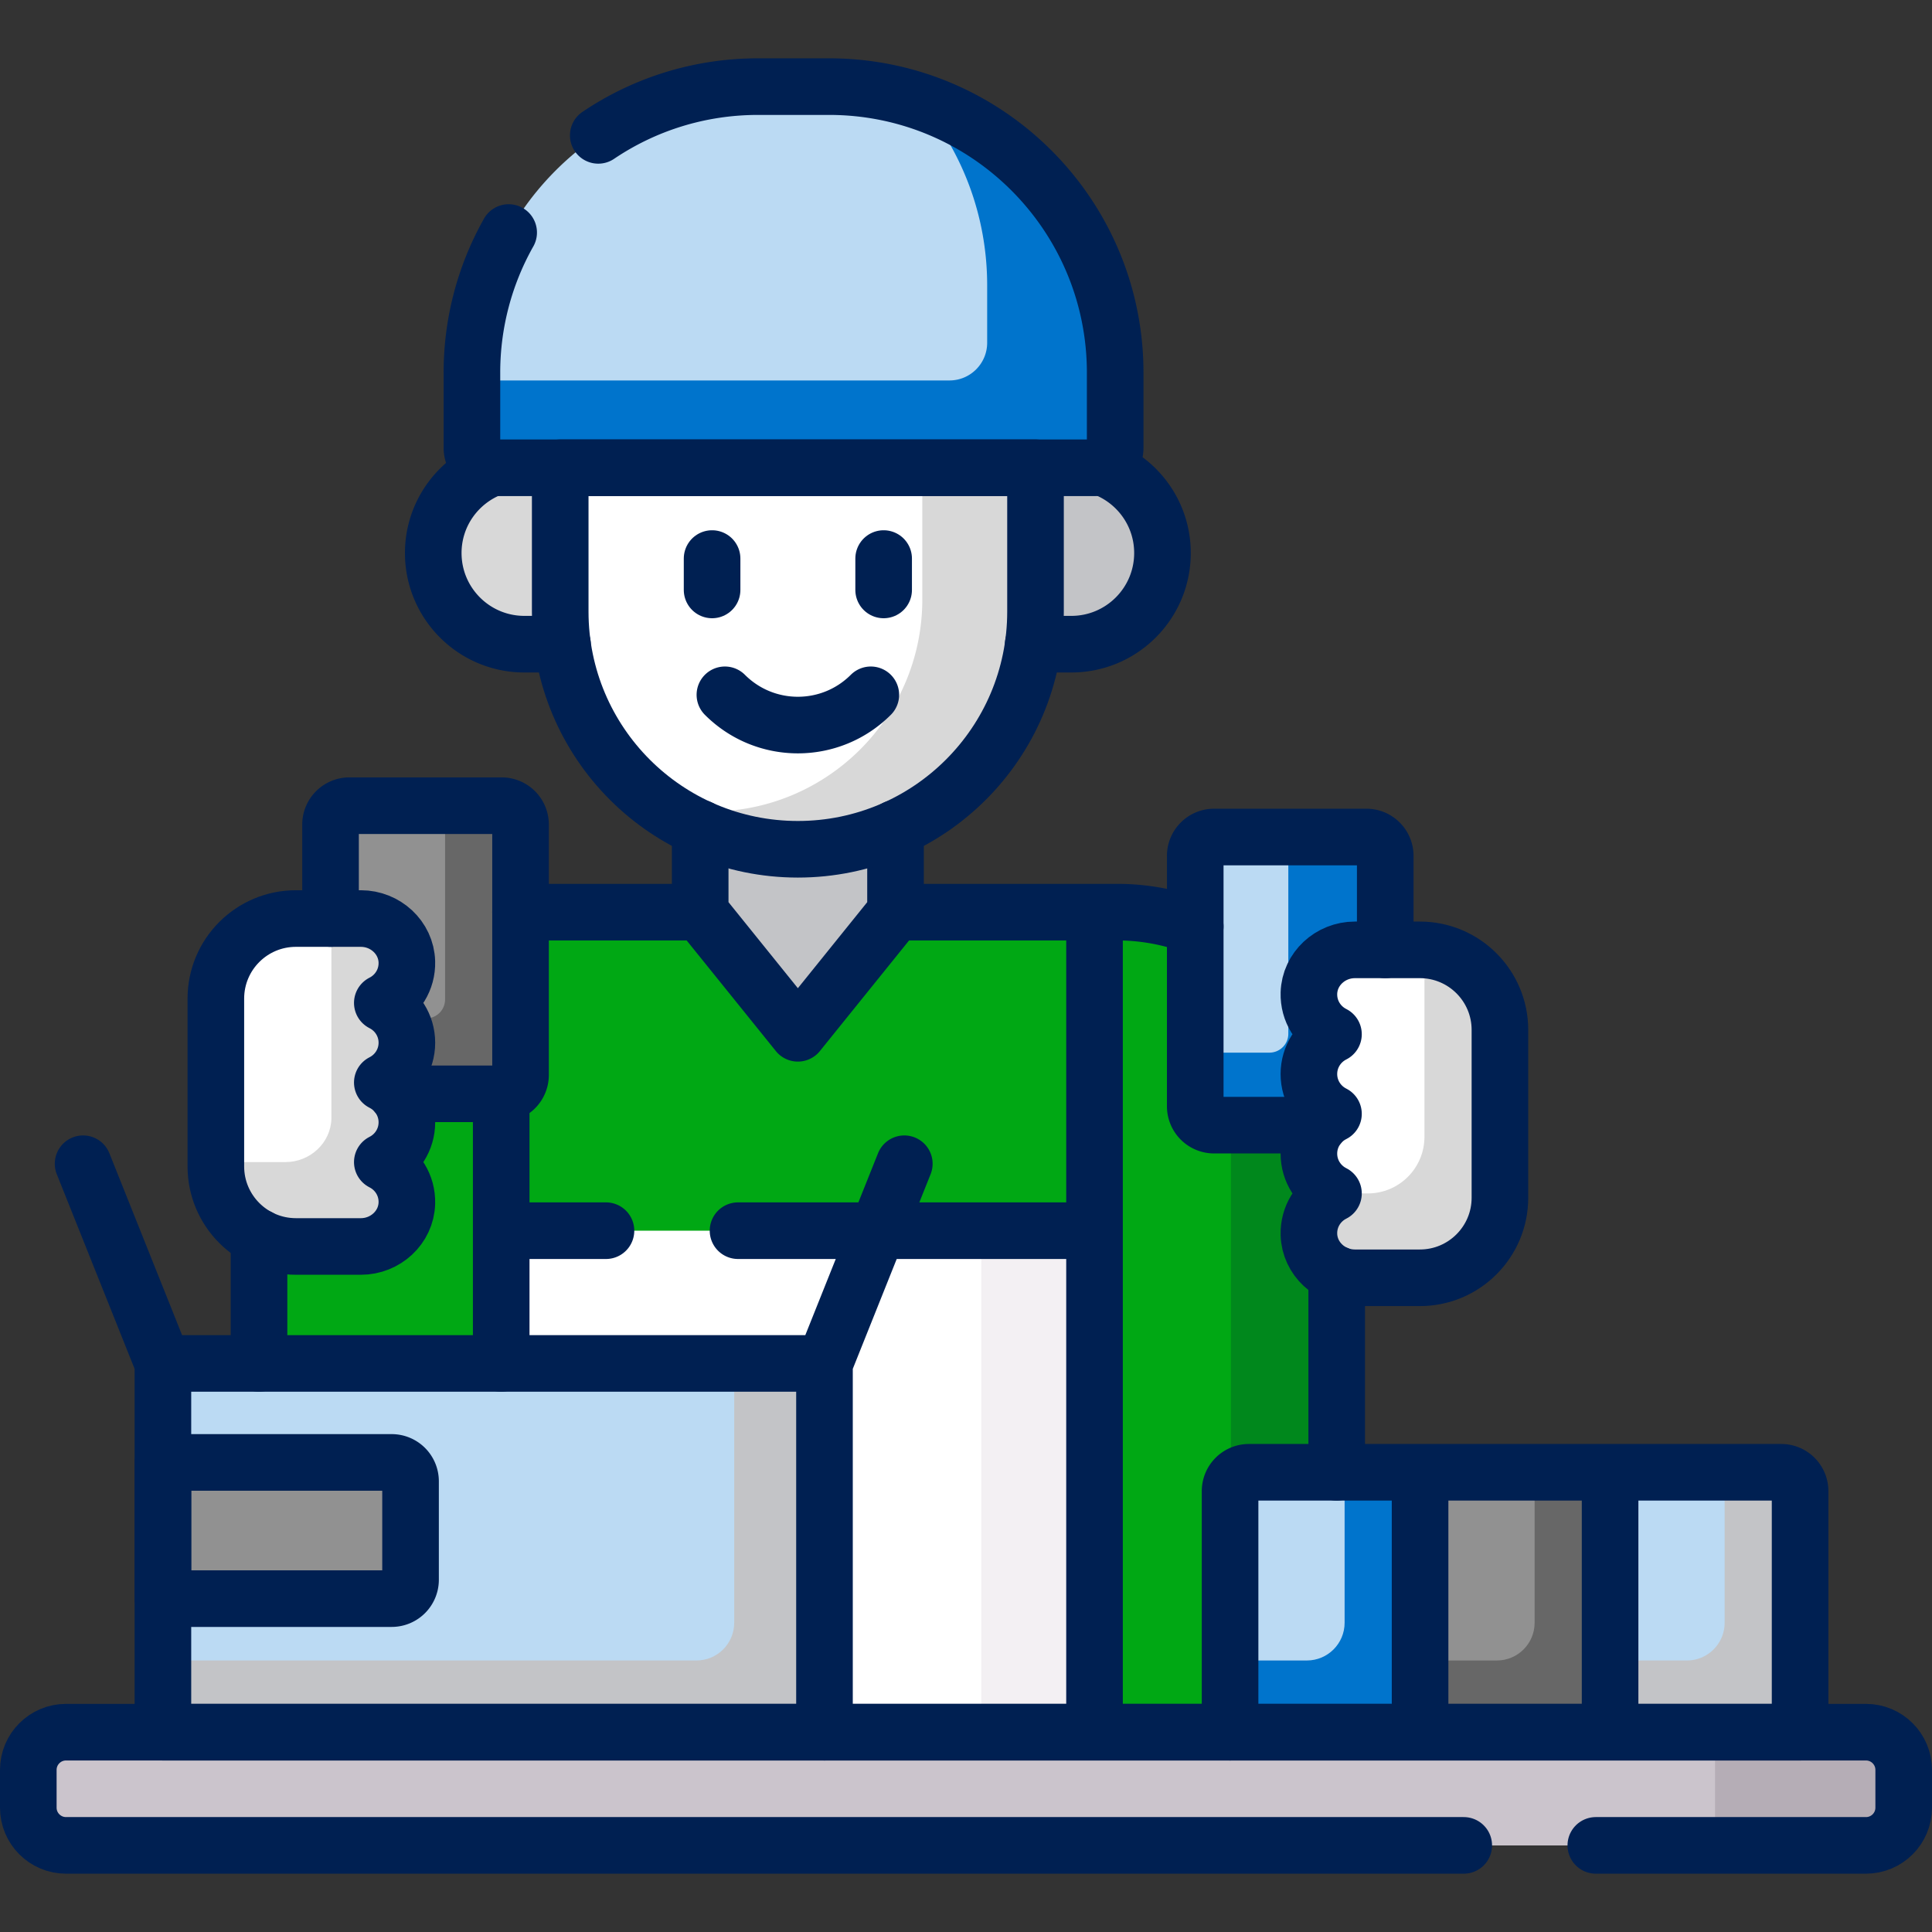
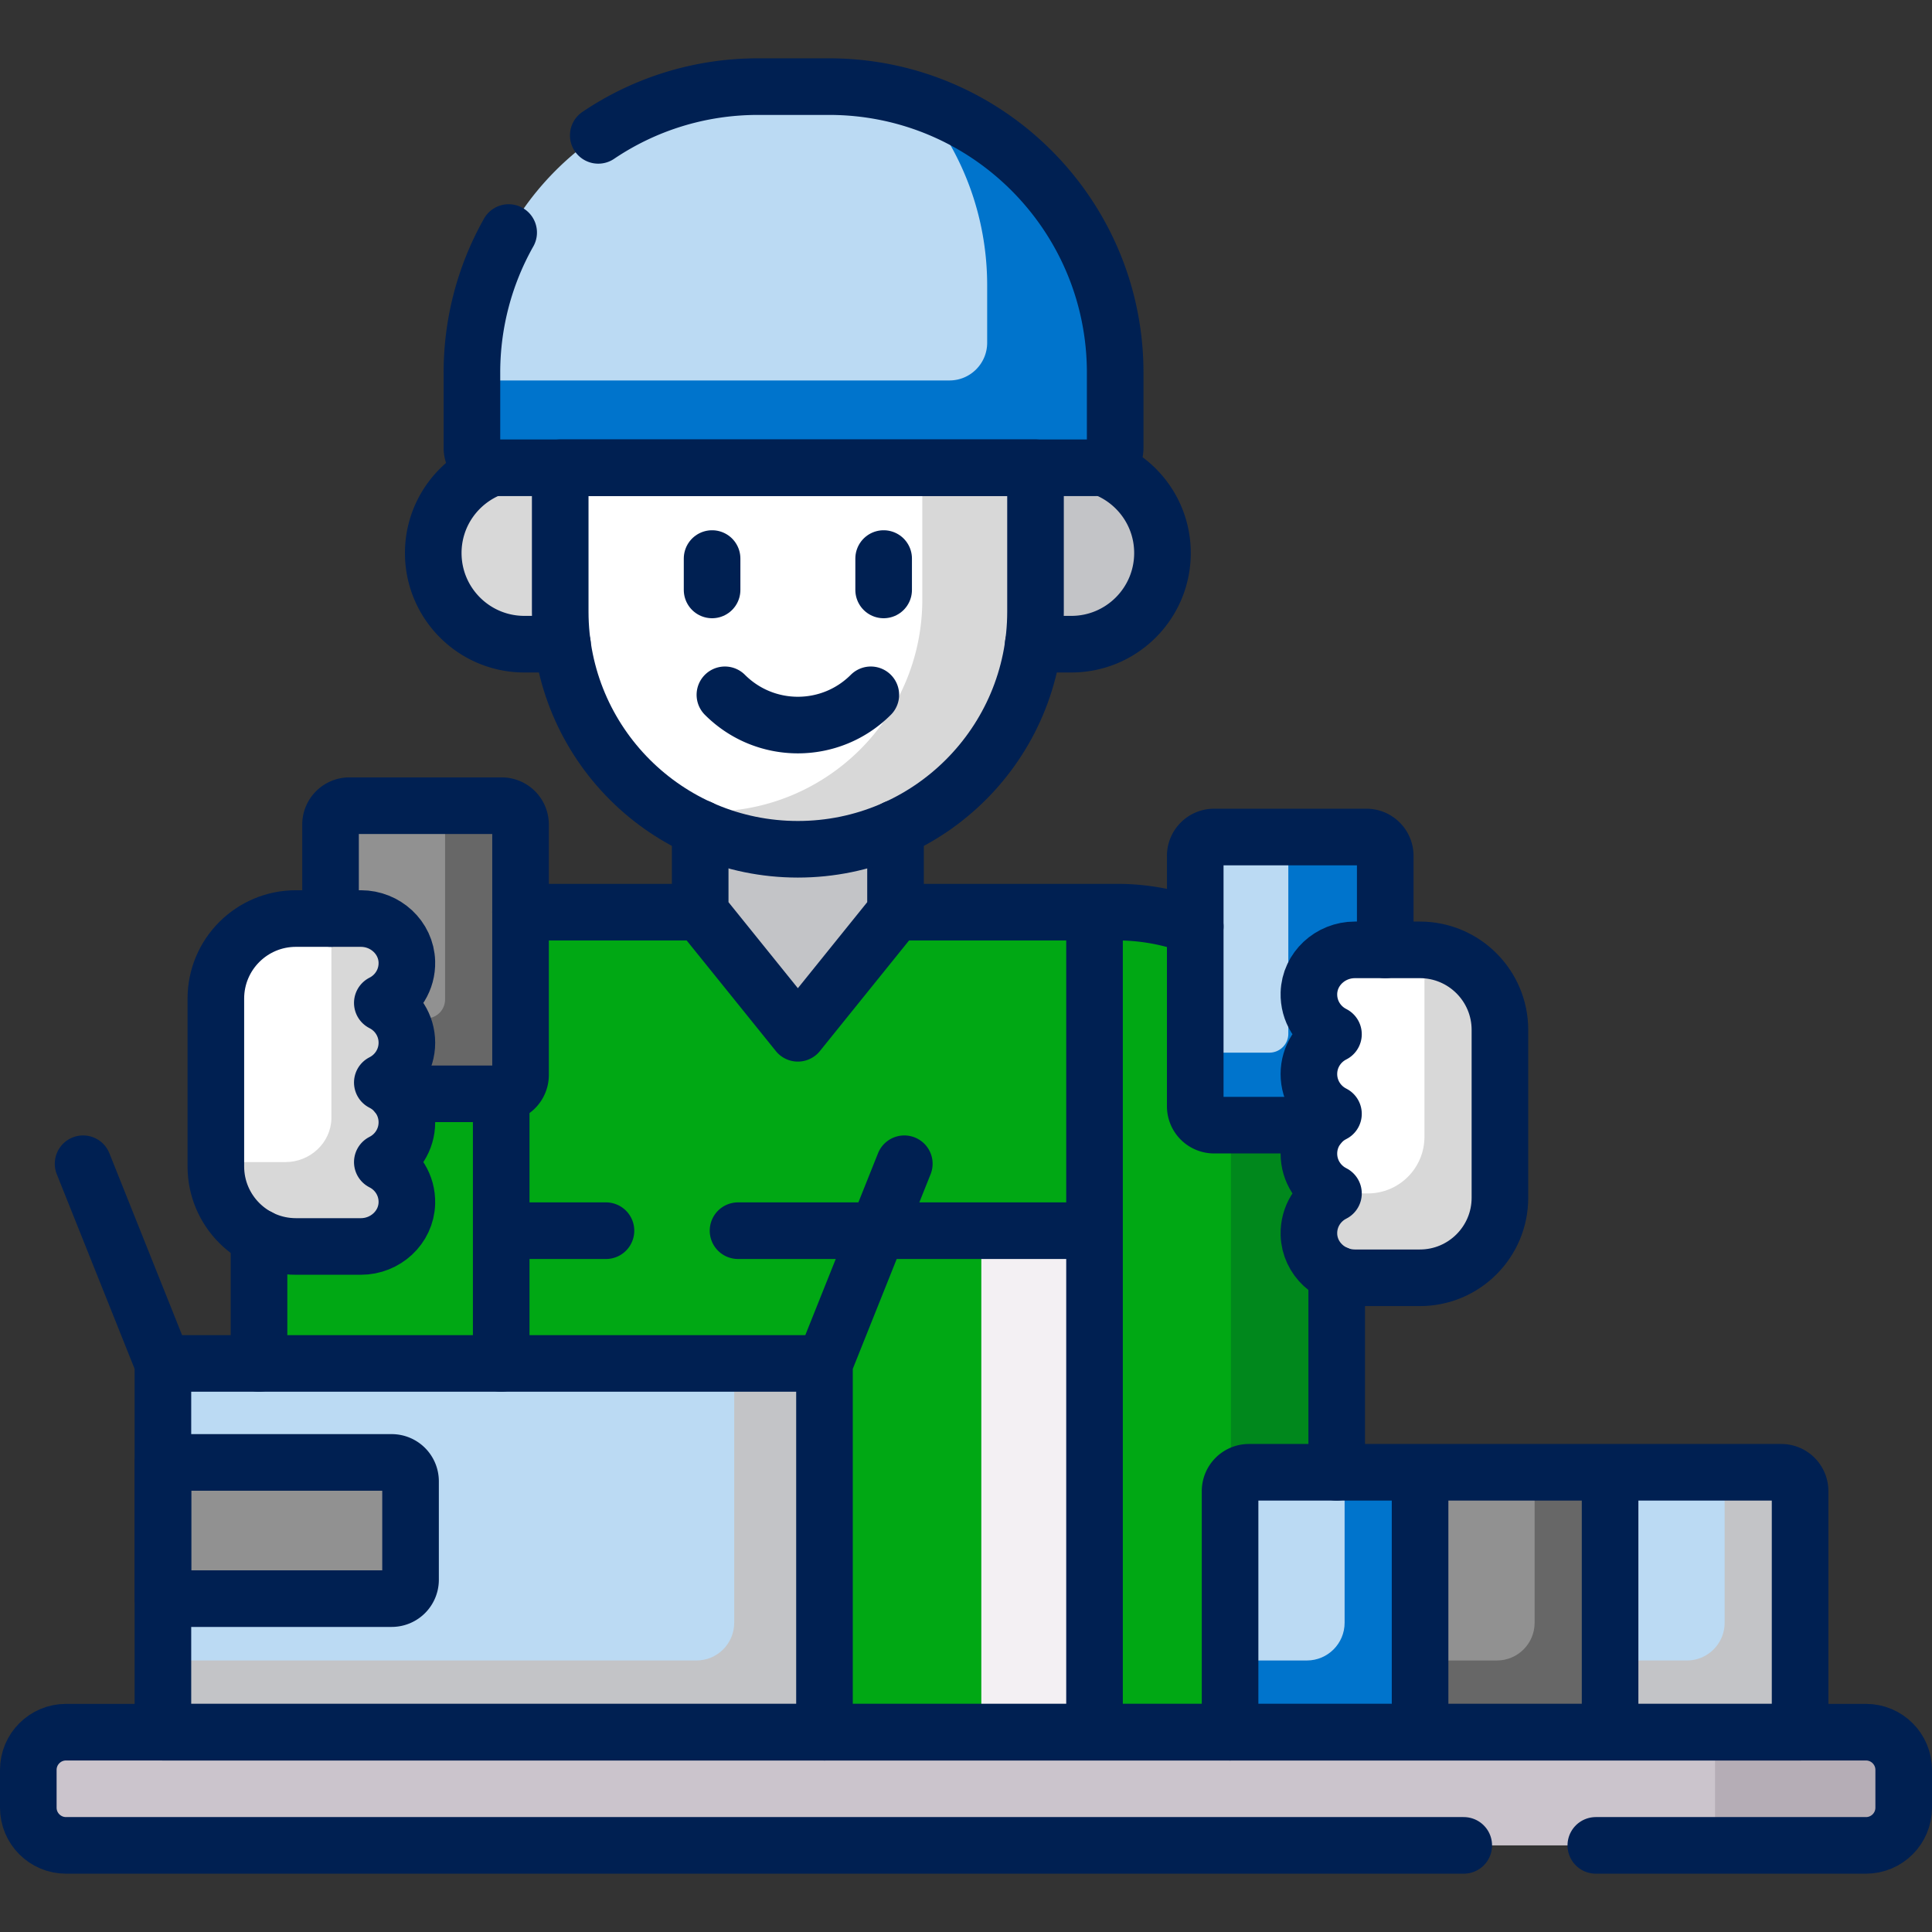
<svg xmlns="http://www.w3.org/2000/svg" width="512" height="512" x="0" y="0" viewBox="0 0 512 512" style="enable-background:new 0 0 512 512" xml:space="preserve" class="">
  <rect x="0" y="0" width="512" height="512" fill="#333333" stroke="none" />
  <g>
    <path d="M354.239 460.045V299.908c0-32.13-26.047-58.177-58.177-58.177H126.821c-32.13 0-58.177 26.047-58.177 58.177v160.137h285.595z" style="" fill="#00a814" data-original="#0ed290" class="" opacity="1" />
    <path d="M211.441 224.066a61.596 61.596 0 0 1-25.881-5.684v23.35l25.882 32.101 25.882-32.101v-23.35a61.605 61.605 0 0 1-25.883 5.684z" style="" fill="#c3c4c7" data-original="#f89580" class="" opacity="1" />
    <path d="M346.875 327.158c-.135-4.761 2.554-8.899 6.509-10.89-3.86-1.943-6.514-5.931-6.514-10.547 0-2.873 1.029-5.501 2.735-7.546H326.2v95.608c.604-2.083 2.504-3.616 4.782-3.616h23.257V337.65c-4.179-1.76-7.229-5.734-7.364-10.492z" style="" fill="#00881c" data-original="#00c285" class="" opacity="1" />
-     <path d="M132.824 326.144H290.06v133.901H132.824z" style="" fill="#ffffff" data-original="#ffffff" class="" />
    <path d="M260.06 326.144h30v133.901h-30z" style="" fill="#f3f0f3" data-original="#f3f0f3" class="" />
    <path d="M43.174 361.32h175.322v98.725H43.174z" style="" fill="#bbdaf3" data-original="#ffe177" class="" opacity="1" />
    <path d="M194.573 361.32v68.725c0 5.523-4.477 10-10 10H43.174v20h175.322V361.32h-23.923z" style="" fill="#c3c4c7" data-original="#ffd15b" class="" opacity="1" />
    <path d="M103.798 387.557H43.174v36.095h60.625a5 5 0 0 0 5-5v-26.095a5 5 0 0 0-5.001-5z" style="" fill="#919191" data-original="#ffc344" class="" opacity="1" />
    <path d="M376.336 460.045v-69.877h-45.354a5 5 0 0 0-5 5v64.877h50.354z" style="" fill="#bbdaf3" data-original="#26a6fe" class="" opacity="1" />
    <path d="M376.336 390.168h-20v39.877c0 5.523-4.477 10-10 10h-20.354v20h50.354v-69.877z" style="" fill="#0074cc" data-original="#0593fc" class="" opacity="1" />
    <path d="M376.336 390.168h50.354v69.877h-50.354z" style="" fill="#919191" data-original="#fe860a" class="" opacity="1" />
    <path d="M426.69 390.168h-20v39.877c0 5.523-4.477 10-10 10h-20.354v20h50.354v-69.877z" style="" fill="#676767" data-original="#f46700" class="" opacity="1" />
    <path d="M477.043 460.045v-64.877a5 5 0 0 0-5-5H426.69v69.877h50.353z" style="" fill="#bbdaf3" data-original="#ffe177" class="" opacity="1" />
    <path d="M472.043 390.168h-15v39.877c0 5.523-4.477 10-10 10H426.69v20h50.354v-64.877a5 5 0 0 0-5.001-5z" style="" fill="#c3c4c7" data-original="#ffd15b" class="" opacity="1" />
    <path d="M321.75 221.815h40.354a5 5 0 0 1 5 5v66.361a5 5 0 0 1-5 5H321.75a5 5 0 0 1-5-5v-66.361a5 5 0 0 1 5-5z" style="" fill="#bbdaf3" data-original="#26a6fe" class="" opacity="1" />
    <path d="M362.103 221.815h-20.684v52.145a5 5 0 0 1-5 5H316.75v14.215a5 5 0 0 0 5 5h40.354a5 5 0 0 0 5-5v-66.36a5.001 5.001 0 0 0-5.001-5z" style="" fill="#0074cc" data-original="#0593fc" class="" opacity="1" />
    <path d="M346.871 305.721c0 4.616 2.654 8.604 6.514 10.547-3.955 1.991-6.644 6.129-6.509 10.89.183 6.449 5.711 11.47 12.163 11.47h17.24c11.718 0 21.217-9.499 21.217-21.217V272.94c0-11.718-9.499-21.217-21.217-21.217h-17.24c-6.451 0-11.98 5.021-12.163 11.47-.135 4.761 2.554 8.899 6.509 10.89-3.86 1.943-6.514 5.931-6.514 10.547s2.654 8.604 6.514 10.547c-3.86 1.941-6.514 5.928-6.514 10.544z" style="" fill="#ffffff" data-original="#ffcebf" class="" opacity="1" />
    <path d="M377.495 251.783v49.485c0 8.284-6.716 15-15 15h-9.11c-3.955 1.991-6.644 6.128-6.509 10.889.183 6.449 5.711 11.47 12.163 11.47h17.24c11.718 0 21.217-9.499 21.217-21.217v-44.471c-.001-11.307-8.853-20.521-20.001-21.156z" style="" fill="#d8d8d8" data-original="#ffb09e" class="" opacity="1" />
    <path d="M132.95 213.515H92.596a5 5 0 0 0-5 5v66.36a5 5 0 0 0 5 5h40.354a5 5 0 0 0 5-5v-66.36a5 5 0 0 0-5-5z" style="" fill="#919191" data-original="#fe860a" class="" opacity="1" />
    <path d="M132.949 213.515h-15v51.36a5 5 0 0 1-5 5H87.596v15a5 5 0 0 0 5 5h40.354a5 5 0 0 0 5-5v-66.36a5.001 5.001 0 0 0-5.001-5z" style="" fill="#676767" data-original="#f46700" class="" opacity="1" />
    <path d="M107.828 297.421c0 4.616-2.654 8.604-6.514 10.547 3.955 1.991 6.644 6.129 6.509 10.89-.183 6.449-5.711 11.47-12.163 11.47H78.42c-11.718 0-21.217-9.499-21.217-21.217V264.64c0-11.718 9.499-21.217 21.217-21.217h17.24c6.451 0 11.98 5.021 12.163 11.47.135 4.761-2.554 8.899-6.509 10.89 3.86 1.943 6.514 5.93 6.514 10.547 0 4.616-2.654 8.604-6.514 10.547 3.86 1.941 6.514 5.928 6.514 10.544z" style="" fill="#ffffff" data-original="#ffcebf" class="" opacity="1" />
    <path d="M107.828 297.421c0-4.616-2.654-8.604-6.514-10.547 3.86-1.943 6.514-5.931 6.514-10.547s-2.654-8.604-6.514-10.547c3.955-1.991 6.645-6.129 6.509-10.89-.183-6.449-5.711-11.47-12.163-11.47h-7.837v53.077c-.183 6.448-5.711 11.469-12.163 11.469H57.204v1.142c0 11.718 9.499 21.217 21.217 21.217h17.24c6.451 0 11.98-5.021 12.163-11.469.135-4.761-2.554-8.899-6.509-10.89 3.859-1.941 6.513-5.928 6.513-10.545z" style="" fill="#d8d8d8" data-original="#ffb09e" class="" opacity="1" />
    <path d="M494.5 489.045h-477c-5.523 0-10-4.477-10-10v-10c0-5.523 4.477-10 10-10h477c5.523 0 10 4.477 10 10v10c0 5.523-4.477 10-10 10z" style="" fill="#cbc4cc" data-original="#cbc4cc" class="" />
-     <path d="M494.5 489.045h-477c-5.523 0-10-4.477-10-10v-10c0-5.523 4.477-10 10-10h477c5.523 0 10 4.477 10 10v10c0 5.523-4.477 10-10 10z" style="" fill="#cbc4cc" data-original="#cbc4cc" class="" />
    <path d="M494.5 459.045h-40v30h40c5.523 0 10-4.477 10-10v-10c0-5.523-4.477-10-10-10z" style="" fill="#b5adb6" data-original="#b5adb6" class="" />
    <path d="M149.388 123.039h-15.917c-10.689 2.491-18.654 12.072-18.654 23.519 0 13.341 10.815 24.156 24.156 24.156h10.415v-47.675z" style="" fill="#d8d8d8" data-original="#ffb09e" class="" opacity="1" />
    <path d="M289.412 123.039h-15.917v47.676h10.415c13.341 0 24.156-10.815 24.156-24.156.001-11.448-7.965-21.029-18.654-23.52z" style="" fill="#c3c4c7" data-original="#f89580" class="" opacity="1" />
    <path d="M148.463 123.039v39.048c0 34.782 28.197 62.979 62.979 62.979s62.979-28.197 62.979-62.979v-39.048H148.463z" style="" fill="#ffffff" data-original="#ffcebf" class="" opacity="1" />
    <path d="M244.421 123.039v35.837c0 31.033-25.157 56.19-56.19 56.19h-6.789c-1.442 0-2.867-.066-4.285-.161a62.66 62.66 0 0 0 34.285 10.161c34.782 0 62.979-28.197 62.979-62.979v-39.048h-30z" style="" fill="#d8d8d8" data-original="#ffb09e" class="" opacity="1" />
    <path d="M295.535 118.675V98.776c0-41.875-33.946-75.821-75.821-75.821h-18.826c-41.875 0-75.821 33.946-75.821 75.821v19.899a5.289 5.289 0 0 0 5.289 5.289h159.891a5.289 5.289 0 0 0 5.288-5.289z" style="" fill="#bbdaf3" data-original="#26a6fe" class="" opacity="1" />
    <path d="M243.862 26.906c11.071 13.179 17.749 30.172 17.749 48.732v15.187c0 5.523-4.477 10-10 10H125.066v17.85a5.289 5.289 0 0 0 5.289 5.289h159.891a5.289 5.289 0 0 0 5.289-5.289V98.776c0-33.428-21.643-61.783-51.673-71.87z" style="" fill="#0074cc" data-original="#0593fc" class="" opacity="1" />
    <path d="M185.56 219.499v22.232l25.882 32.101 25.881-32.101v-22.232M316.75 245.531a58.007 58.007 0 0 0-20.687-3.8h-58.739M354.239 390.168V337.65M218.496 459.045h107.487M68.644 327.929v33.391M185.56 241.731h-47.611M290.06 459.045V326.144h-94.473M160.587 326.144h-27.763v35.176M132.824 326.144v-36.268M290.06 326.144v-84.413M130.49 123.964c-9.151 3.437-15.673 12.243-15.673 22.594 0 13.341 10.815 24.156 24.156 24.156h10.093M273.818 170.714h10.093c13.341 0 24.156-10.815 24.156-24.156 0-10.596-6.83-19.581-16.323-22.836" style="stroke-width:15;stroke-linecap:round;stroke-linejoin:round;stroke-miterlimit:10;" fill="none" stroke="#002052" stroke-width="15" stroke-linecap="round" stroke-linejoin="round" stroke-miterlimit="10" data-original="#000000" opacity="1" class="" />
    <path d="M148.463 123.964v38.123c0 34.782 28.197 62.979 62.979 62.979h0c34.782 0 62.979-28.197 62.979-62.979v-38.123H148.463zM188.71 148.022v8.316M234.174 148.022v8.316" style="stroke-width:15;stroke-linecap:round;stroke-linejoin:round;stroke-miterlimit:10;" fill="none" stroke="#002052" stroke-width="15" stroke-linecap="round" stroke-linejoin="round" stroke-miterlimit="10" data-original="#000000" opacity="1" class="" />
    <path d="M192.107 184.133c10.687 10.687 27.982 10.687 38.669 0M134.799 61.623a75.451 75.451 0 0 0-9.733 37.153v19.899a5.289 5.289 0 0 0 5.289 5.289h159.891a5.289 5.289 0 0 0 5.289-5.289V98.776c0-41.875-33.946-75.821-75.821-75.821h-18.827c-15.681 0-30.25 4.762-42.341 12.917M43.174 361.32h175.322v97.724H43.174zM43.174 361.32l-21.155-52.917M218.496 361.32l21.155-52.917" style="stroke-width:15;stroke-linecap:round;stroke-linejoin:round;stroke-miterlimit:10;" fill="none" stroke="#002052" stroke-width="15" stroke-linecap="round" stroke-linejoin="round" stroke-miterlimit="10" data-original="#000000" opacity="1" class="" />
    <path d="M103.798 387.557H43.174v36.095h60.625a5 5 0 0 0 5-5v-26.095a5 5 0 0 0-5.001-5zM376.336 459.045v-68.877h-45.354a5 5 0 0 0-5 5v63.877h50.354zM376.336 390.168h50.354v68.877h-50.354zM477.043 459.045v-63.877a5 5 0 0 0-5-5H426.69v68.877h50.353zM367.103 251.722v-24.907a5 5 0 0 0-5-5H321.75a5 5 0 0 0-5 5v66.36a5 5 0 0 0 5 5h27.857M105.093 289.876h27.856a5 5 0 0 0 5-5v-66.36a5 5 0 0 0-5-5H92.596a5 5 0 0 0-5 5v24.907" style="stroke-width:15;stroke-linecap:round;stroke-linejoin:round;stroke-miterlimit:10;" fill="none" stroke="#002052" stroke-width="15" stroke-linecap="round" stroke-linejoin="round" stroke-miterlimit="10" data-original="#000000" opacity="1" class="" />
    <path d="M107.828 297.421c0 4.616-2.654 8.604-6.514 10.547 3.955 1.991 6.644 6.129 6.509 10.89-.183 6.449-5.711 11.47-12.163 11.47H78.42c-11.718 0-21.217-9.499-21.217-21.217V264.64c0-11.718 9.499-21.217 21.217-21.217h17.24c6.451 0 11.98 5.021 12.163 11.47.135 4.761-2.554 8.899-6.509 10.89 3.86 1.943 6.514 5.93 6.514 10.547 0 4.616-2.654 8.604-6.514 10.547 3.86 1.941 6.514 5.928 6.514 10.544zM346.871 305.721c0 4.616 2.654 8.604 6.514 10.547-3.955 1.991-6.644 6.129-6.509 10.89.183 6.449 5.711 11.47 12.163 11.47h17.24c11.718 0 21.217-9.499 21.217-21.217V272.94c0-11.718-9.499-21.217-21.217-21.217h-17.24c-6.451 0-11.98 5.021-12.163 11.47-.135 4.761 2.554 8.899 6.509 10.89-3.86 1.943-6.514 5.931-6.514 10.547s2.654 8.604 6.514 10.547c-3.86 1.941-6.514 5.928-6.514 10.544zM422.908 489.045H494.5c5.523 0 10-4.477 10-10v-10c0-5.523-4.477-10-10-10h-477c-5.523 0-10 4.477-10 10v10c0 5.523 4.477 10 10 10h370.408" style="stroke-width:15;stroke-linecap:round;stroke-linejoin:round;stroke-miterlimit:10;" fill="none" stroke="#002052" stroke-width="15" stroke-linecap="round" stroke-linejoin="round" stroke-miterlimit="10" data-original="#000000" opacity="1" class="" />
  </g>
</svg>